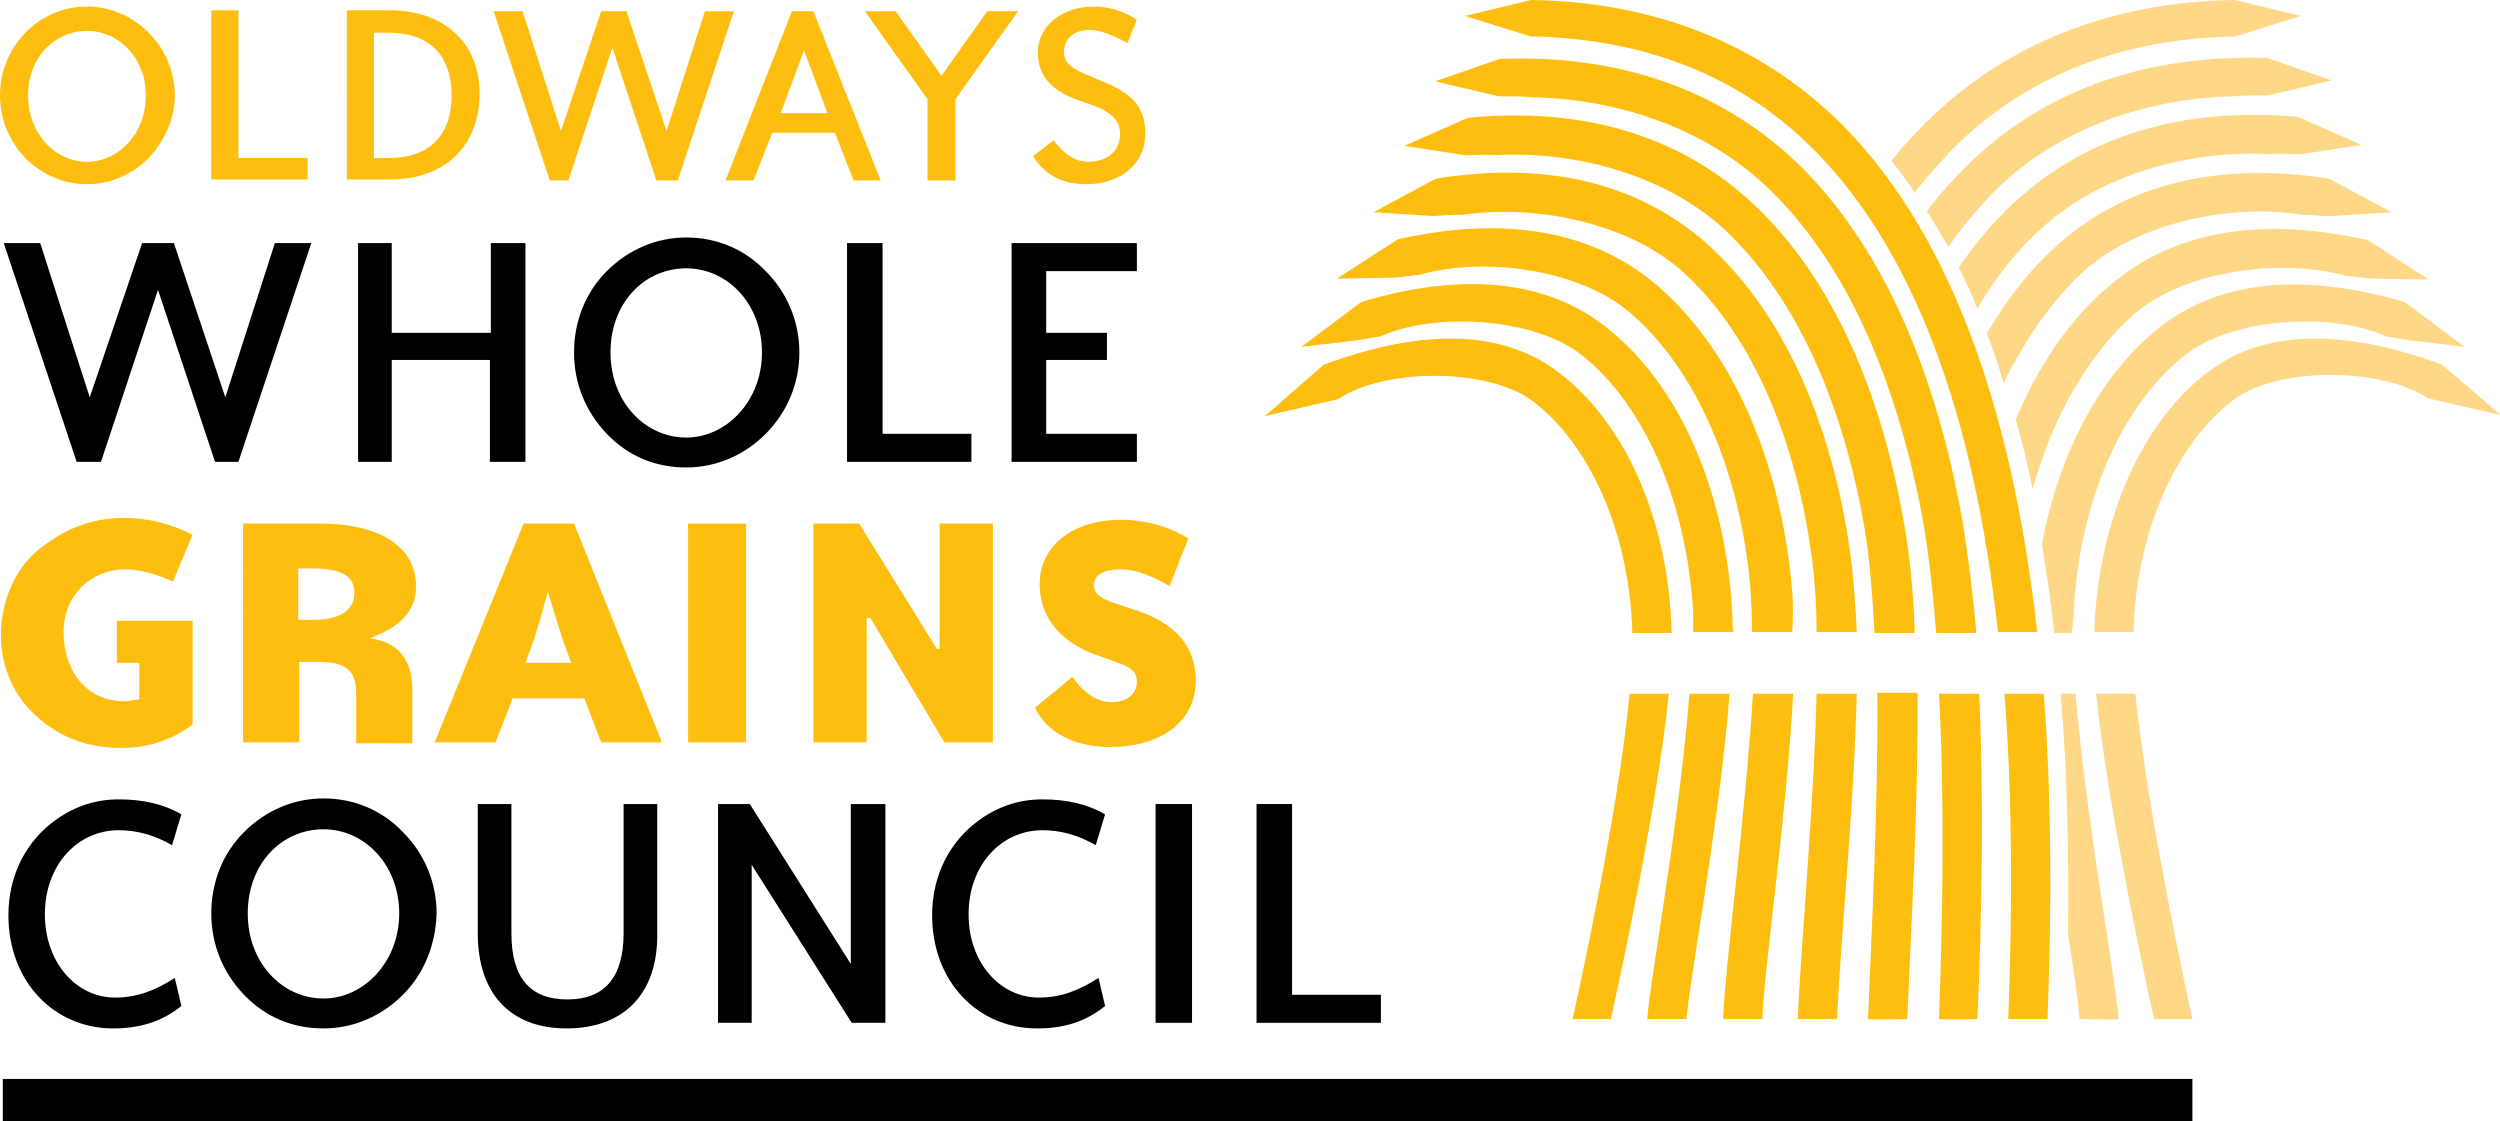
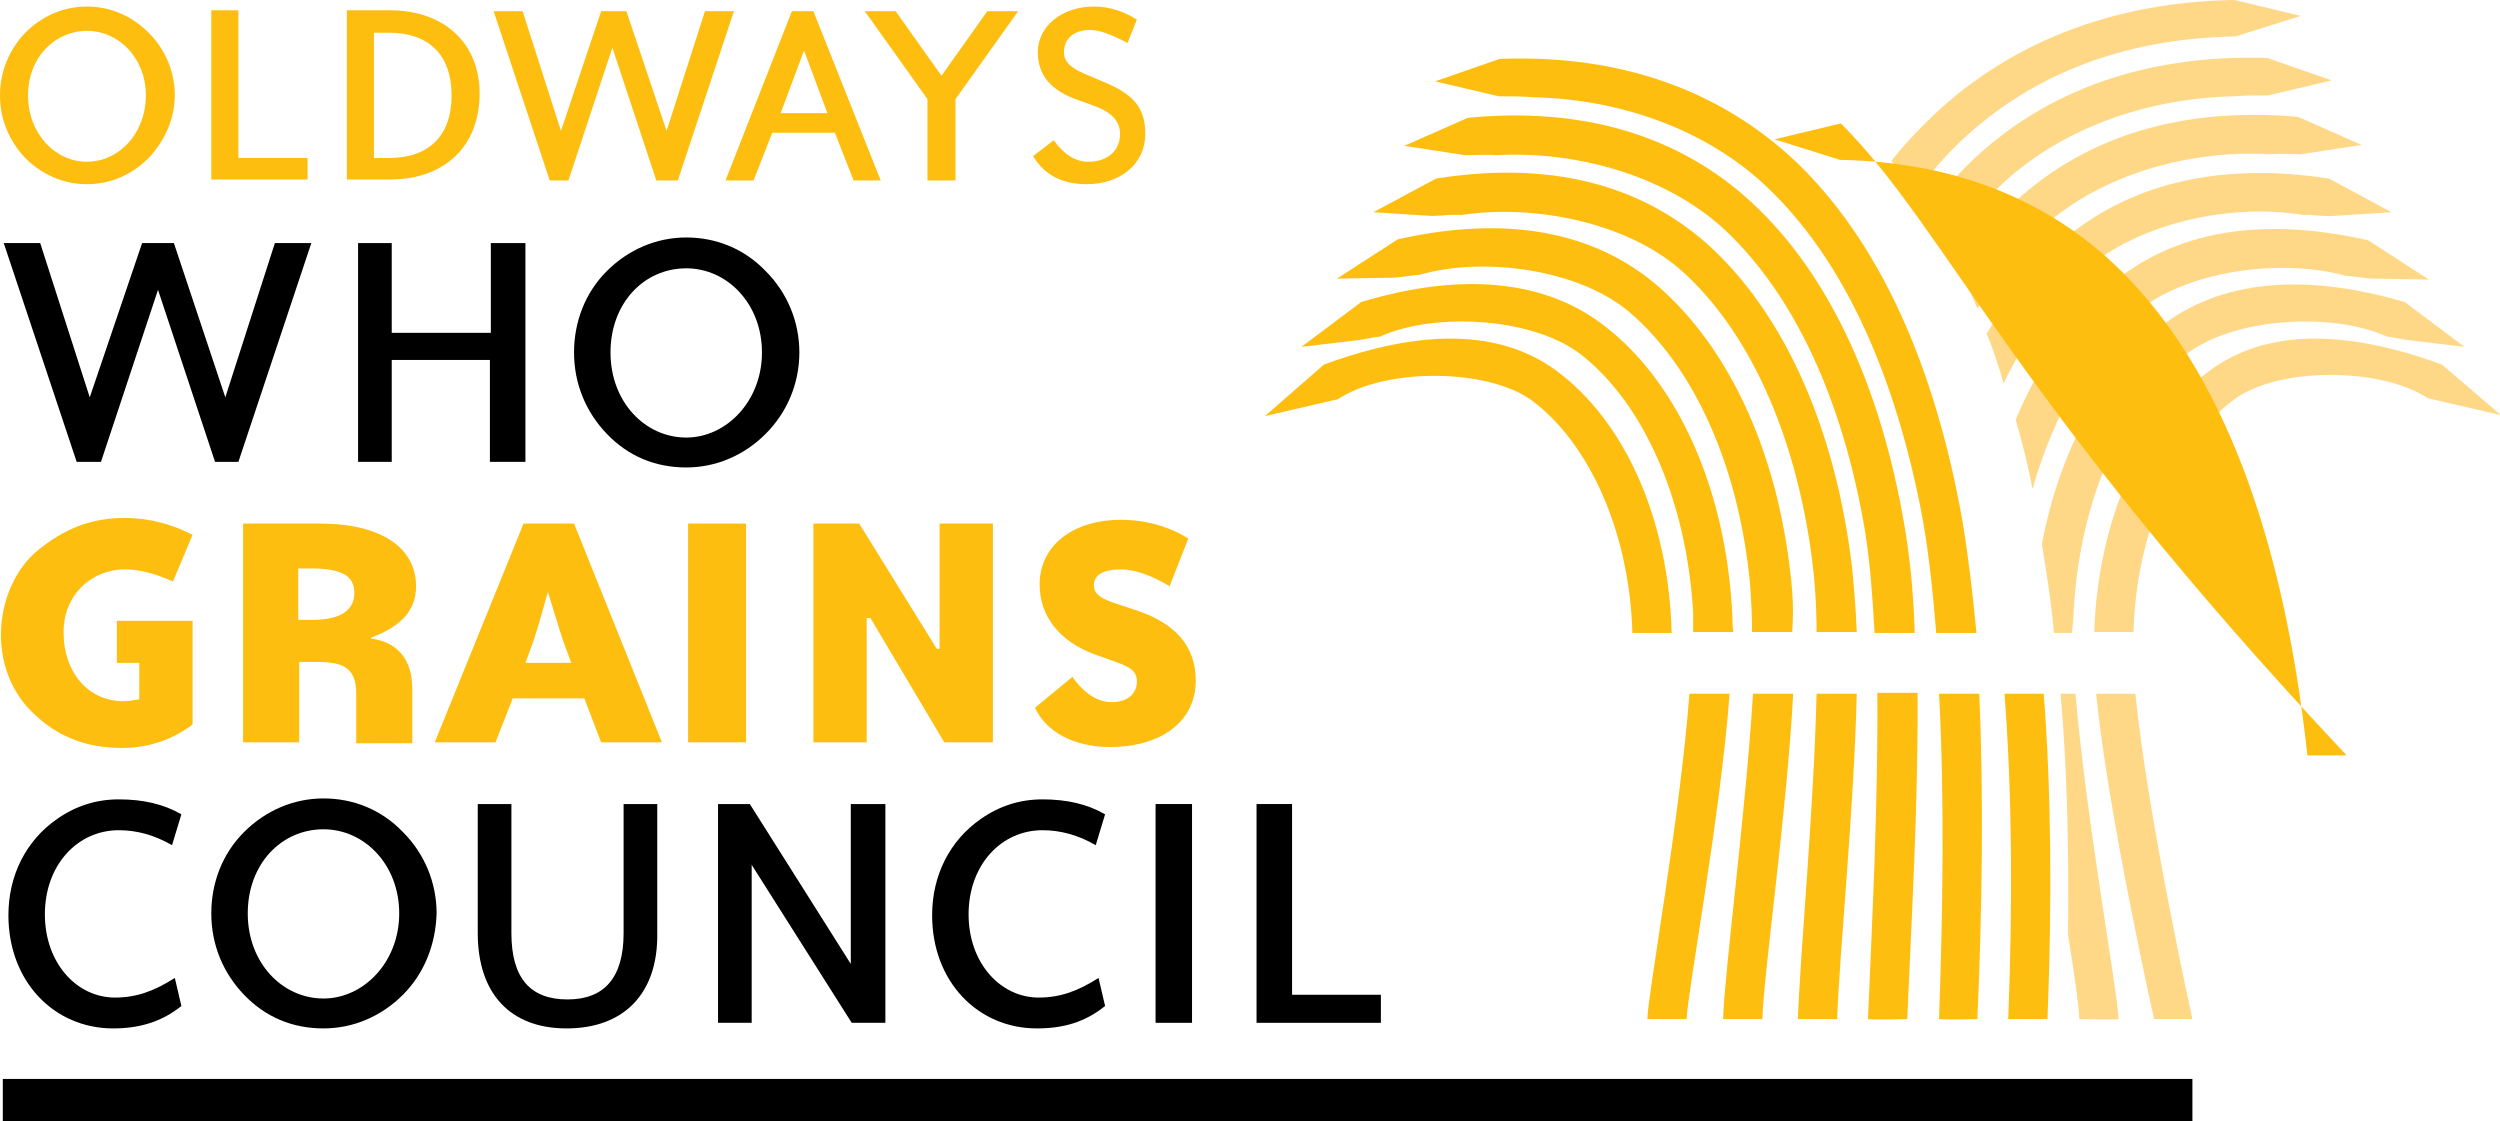
<svg xmlns="http://www.w3.org/2000/svg" version="1.1" x="0px" y="0px" viewBox="0 0 267.4 119.9" style="enable-background:new 0 0 267.4 119.9;" xml:space="preserve">
  <style type="text/css">
	.st0{fill:#FEBE10;}
	.st1{fill:#FFD887;}
</style>
  <g id="Layer_1">
</g>
  <g id="Layer_2">
</g>
  <g id="Layer_3">
    <g>
      <path d="M23,49.4l-6.1-18.4l-6.1,18.4H8.2L0.4,26h3.9l5.3,16.5L15.2,26h3.4l5.5,16.5L29.4,26h3.9l-7.8,23.4H23z" />
      <path d="M52.4,49.4V38.5H41.9v10.9h-3.6V26h3.6v9.6h10.6V26h3.7v23.4H52.4z" />
      <path d="M81.9,46.4c-2.3,2.3-5.3,3.6-8.5,3.6c-3.3,0-6.2-1.2-8.5-3.6c-2.2-2.3-3.5-5.3-3.5-8.7c0-3.3,1.2-6.4,3.5-8.7    c2.3-2.3,5.3-3.6,8.5-3.6c3.2,0,6.2,1.2,8.5,3.6c2.3,2.3,3.6,5.4,3.6,8.7C85.5,41,84.2,44.1,81.9,46.4z M73.4,28.7    c-4.5,0-8.1,3.7-8.1,9c0,5.3,3.7,9.1,8.1,9.1c4.3,0,8.1-3.9,8.1-9.1C81.5,32.5,77.8,28.7,73.4,28.7z" />
-       <path d="M90.6,49.4V26h3.8v20.4h9.5v3H90.6z" />
-       <path d="M108.2,49.4V26h13.4v3h-9.7v6.6h6.5v2.9h-6.5v7.9h9.7v3H108.2z" />
      <path class="st0" d="M13,80c-3.6,0-6.6-1.1-9.1-3.4c-2.4-2.1-3.8-5.2-3.8-8.7c0-3.7,1.6-7.1,3.9-9c2.8-2.3,5.7-3.5,9.3-3.5    c2.6,0,4.9,0.6,7.3,1.8l-2.1,5c-2-0.9-3.7-1.3-5.1-1.3c-3.7,0-6.6,2.8-6.6,6.7c0,4.4,2.7,7.4,6.4,7.4c0.5,0,1.1-0.1,1.7-0.2v-3.9    h-2.4v-4.5h8.1v11.1C18.3,79.2,15.8,80,13,80z" />
      <path class="st0" d="M38.1,79.4v-5.2c0-2.6-1.2-3.4-4.1-3.4h-2v8.6h-6V56h8.2c6.6,0,10.3,2.6,10.3,6.7c0,2.6-1.6,4.3-4.8,5.5v0.1    c2.9,0.4,4.4,2.3,4.4,5.4v5.8H38.1z M37.9,63.4c0-1.9-1.5-2.6-4.7-2.6h-1.3v5.5h1.5C36.4,66.3,37.9,65.3,37.9,63.4z" />
      <path class="st0" d="M54.8,74.8L53,79.4h-6.5L56,56h5.4l9.4,23.4h-6.5l-1.8-4.7H54.8z M61.1,70.9L60.4,69    c-0.2-0.5-0.8-2.4-1.8-5.7c-0.9,3.3-1.5,5.2-1.7,5.7l-0.7,1.9H61.1z" />
      <path class="st0" d="M73.6,79.4V56h6.2v23.4H73.6z" />
      <path class="st0" d="M92.8,79.4H87V56h4.9l8.3,13.4h0.3V56h5.7v23.4H101l-7.9-13.3h-0.4V79.4z" />
      <path class="st0" d="M127.9,72.8c0,4.3-3.6,7.1-9.2,7.1c-3.8,0-6.8-1.6-8-4.2l4-3.3c1.3,1.8,2.7,2.7,4.2,2.7    c1.7,0,2.7-0.9,2.7-2.2c0-1.4-1.2-1.7-2.8-2.3l-1.7-0.6c-3.8-1.4-5.9-4.1-5.9-7.5c0-4.1,3.5-6.9,8.7-6.9c3.3,0,5.8,1.1,7.2,2    l-2,5.1c-2-1.2-3.8-1.8-5.2-1.8c-1.9,0-2.9,0.6-2.9,1.7c0,1,0.9,1.5,2.5,2l1.8,0.6C125.7,66.6,127.9,69.1,127.9,72.8z" />
      <path d="M12.1,110c-6.3,0-11.2-5-11.2-12.1c0-4.3,1.9-8,5.2-10.3c2-1.4,4.2-2.1,6.6-2.1c2.6,0,4.8,0.5,6.7,1.6l-1,3.3    c-1.9-1.1-3.8-1.6-5.7-1.6c-4.4,0-7.9,3.7-7.9,9c0,5.2,3.4,8.9,7.5,8.9c2.3,0,4.2-0.7,6.4-2.1l0.7,3C17.3,109.3,14.9,110,12.1,110    z" />
      <path d="M43.1,106.4c-2.3,2.3-5.3,3.6-8.5,3.6c-3.3,0-6.2-1.2-8.5-3.6c-2.2-2.3-3.5-5.3-3.5-8.7c0-3.3,1.2-6.4,3.5-8.7    c2.3-2.3,5.3-3.6,8.5-3.6c3.2,0,6.2,1.2,8.5,3.6c2.3,2.3,3.6,5.4,3.6,8.7C46.6,101,45.4,104.1,43.1,106.4z M34.6,88.7    c-4.5,0-8.1,3.7-8.1,9c0,5.3,3.7,9.1,8.1,9.1c4.3,0,8.1-3.9,8.1-9.1C42.7,92.5,39,88.7,34.6,88.7z" />
      <path d="M60.6,110c-6,0-9.5-3.7-9.5-10.2V86h3.6v13.8c0,4.8,2,7.1,6,7.1c4,0,6-2.4,6-7.1V86h3.6v13.8    C70.4,106.3,66.7,110,60.6,110z" />
      <path d="M91.1,109.4L80.4,92.5v16.9h-3.6V86h3.4L91,103.1V86h3.7v23.4H91.1z" />
      <path d="M110.9,110c-6.3,0-11.2-5-11.2-12.1c0-4.3,1.9-8,5.2-10.3c2-1.4,4.2-2.1,6.6-2.1c2.6,0,4.8,0.5,6.7,1.6l-1,3.3    c-1.9-1.1-3.8-1.6-5.7-1.6c-4.4,0-7.9,3.7-7.9,9c0,5.2,3.4,8.9,7.5,8.9c2.3,0,4.2-0.7,6.4-2.1l0.7,3    C116.1,109.3,113.8,110,110.9,110z" />
      <path d="M123.6,109.4V86h3.9v23.4H123.6z" />
      <path d="M134.4,109.4V86h3.8v20.4h9.5v3H134.4z" />
    </g>
    <g>
      <path class="st1" d="M208.9,15.9c7.8-7.8,18.1-11.8,30.2-12l7-2.2L239,0c-13.2,0.2-24.6,4.7-33.1,13.2c-1.3,1.3-2.5,2.6-3.6,4    c0.9,1.1,1.7,2.2,2.5,3.4C206.1,18.9,207.5,17.4,208.9,15.9z" />
      <path class="st1" d="M210.7,17.4c-1.6,1.6-3.2,3.3-4.6,5.2c0.8,1.2,1.5,2.5,2.3,3.8c1.6-2.3,3.4-4.4,5.3-6.3    c6.5-6.3,15.8-9.6,25.3-9.8c1.1-0.1,2.5-0.1,3.6-0.1l6.8-1.6l-6.9-2.4C229.6,5.8,218.8,9.6,210.7,17.4z" />
      <path class="st1" d="M215.5,21.6c-2.2,2-4.2,4.4-6,7c0.7,1.4,1.4,2.9,2,4.4c2-3.4,4.3-6.3,6.9-8.6c6.2-5.7,15.7-8.4,24.4-7.9    c0.9-0.1,2.4,0,3.3,0l6.5-1l-6.8-3C233.5,11.4,223.2,14.5,215.5,21.6z" />
      <path class="st1" d="M220.3,26c-3,2.6-5.6,5.9-7.8,9.7c0.7,1.7,1.3,3.5,1.8,5.3c2.4-4.9,5.3-9,8.7-12.1c5.8-5.1,15.7-7.2,23.4-5.9    c0.6-0.1,2.4,0.2,3.1,0.1l6.3-0.4l-6.7-3.6C237.4,17.3,227.6,19.6,220.3,26z" />
      <path class="st1" d="M225.7,30.5c-4.2,3.5-7.6,8.4-10.1,14.4c0.7,2.4,1.3,4.8,1.8,7.4c2.3-8.1,6.2-14.7,11-18.8    c5.4-4.6,15.6-5.9,22.5-4c0.4,0,2.3,0.3,2.8,0.3l6.1,0.1l-6.5-4.2C241.8,23.1,232.5,24.7,225.7,30.5z" />
      <path class="st1" d="M221.2,100c0.7,4.3,1.2,7.9,1.2,9c0,0,4.2,0.1,4.2,0c-0.1-3-3.5-21.5-4.6-34.8h-1.6    C221.1,82.2,221.3,90.8,221.2,100z" />
      <path class="st1" d="M221.8,65.5c0.6-12.1,5.3-22.3,11.9-27.5c5-4,15.6-4.7,21.6-2c0.2,0,2.2,0.4,2.5,0.4l5.8,0.7l-6.4-4.8    c-11-3.2-19.8-2.3-26.2,2.7c-6.2,4.9-10.7,13.2-12.6,23.2c0.5,3.1,1,6.2,1.3,9.5h1.9C221.7,66.9,221.8,66.1,221.8,65.5z" />
      <path class="st1" d="M230.4,109h4.1c0,0-4.8-21.7-6.1-34.8h-4.2C225.5,87.2,230.4,109,230.4,109z" />
      <path class="st1" d="M261.2,39c-10.6-3.9-18.9-3.7-24.8,0.6c-7.3,5.4-12,16-12.4,28h4.2c0.3-10.9,4.7-20.4,10.8-24.9    c4.6-3.4,15.5-3.5,20.7-0.1l7.8,1.8L261.2,39z" />
      <path class="st0" d="M214.8,109h4.2c0.5-12.7,0.4-24.3-0.4-34.8h-4.2C215.2,84.6,215.3,96.3,214.8,109z" />
-       <path class="st0" d="M196.9,13.2C188.3,4.7,177,0.2,163.8,0l-7.1,1.7l7,2.2c12.1,0.2,22.4,4.2,30.2,12    c10.5,10.5,17.2,27.8,19.8,51.7h4.2C215.1,42.6,208.1,24.4,196.9,13.2z" />
+       <path class="st0" d="M196.9,13.2l-7.1,1.7l7,2.2c12.1,0.2,22.4,4.2,30.2,12    c10.5,10.5,17.2,27.8,19.8,51.7h4.2C215.1,42.6,208.1,24.4,196.9,13.2z" />
      <path class="st0" d="M209.9,55.7c-3-16.9-9-29.9-17.7-38.3C184,9.6,173.2,5.8,160.4,6.3l-6.9,2.4l6.8,1.6c1.1,0,2.6,0,3.6,0.1    c9.5,0.2,18.8,3.5,25.3,9.8c7.7,7.4,13.2,19,16.2,34c0.8,4,1.3,8.6,1.7,13.5h4.3C211,63.4,210.5,59.3,209.9,55.7z" />
      <path class="st0" d="M207.4,109c1.1,0.1,4.1,0,4.1,0c0.5-11.3,0.7-23.6,0.2-34.8h-4.3C208,85.4,207.8,97.7,207.4,109z" />
      <path class="st0" d="M199.8,109c0.4,0.1,4.2,0,4.2,0c0.4-9.7,1.2-23,1.1-34.9h-4.3C200.9,86.1,200.2,99.3,199.8,109z" />
      <path class="st0" d="M204,58.1c-2.4-16-8.2-28.7-16.7-36.5c-7.7-7.1-18-10.2-30.3-9l-6.8,3l6.5,1c0.9,0,2.5-0.1,3.3,0    c8.6-0.5,18.2,2.2,24.4,7.9c7.4,6.9,12.7,18.1,15.1,32.4c0.5,3.2,0.8,6.9,1,10.8h4.3C204.7,64.2,204.4,60.9,204,58.1z" />
      <path class="st0" d="M192.3,109c2.4,0,4.2,0,4.2,0c0.3-7.8,1.8-22.3,2.1-34.8h-4.3C194,86.7,192.6,101.2,192.3,109z" />
      <path class="st0" d="M198.1,60.7c-1.8-15.1-7.4-27.4-15.6-34.7c-7.3-6.4-17-8.8-28.9-6.9l-6.7,3.6l6.3,0.4c0.7,0,2.4-0.2,3.1-0.1    c7.8-1.2,17.7,0.8,23.5,5.9c7.1,6.3,12.2,17.2,14,30.8c0.3,2.3,0.5,5,0.5,7.9h4.3C198.5,65.1,198.3,62.8,198.1,60.7z" />
      <path class="st0" d="M191.7,63.3c-1.2-14.3-6.6-26.1-14.6-32.9c-6.8-5.7-16.1-7.4-27.6-4.8l-6.5,4.2l6.1-0.1    c0.4,0,2.3-0.3,2.7-0.3c6.9-2,17.1-0.6,22.5,4c6.8,5.8,11.7,16.3,12.9,29.2c0.1,1.5,0.2,3.2,0.2,5h4.3    C191.8,66.1,191.8,64.6,191.7,63.3z" />
      <path class="st0" d="M184.3,109c2,0,4.2,0,4.2,0c0.2-5.5,2.6-21.8,3.3-34.8h-4.3C186.7,87.2,184.5,103.4,184.3,109z" />
      <path class="st0" d="M176.2,109c2.5,0,4.2,0,4.2,0c0.1-2.9,3.6-21.6,4.6-34.8h-4.3C179.7,87.5,176.3,106,176.2,109z" />
      <path class="st0" d="M185.3,66c-0.6-13.4-5.7-24.9-13.5-31c-6.3-5-15.2-6-26.2-2.7l-6.4,4.8l5.9-0.7c0.2,0,2.2-0.4,2.5-0.4    c6-2.7,16.6-2,21.6,2c6.6,5.2,11.2,15.5,11.9,27.5c0,0.7,0,1.4,0,2.1h4.3C185.3,67,185.3,66.5,185.3,66z" />
-       <path class="st0" d="M168.2,109h4.1c0,0,4.9-21.8,6.2-34.8h-4.2C173.1,87.3,168.2,109,168.2,109z" />
      <path class="st0" d="M166.4,39.6c-5.9-4.3-14.2-4.5-24.8-0.6l-6.3,5.5l7.8-1.8c5.1-3.4,16-3.3,20.7,0.1c6.1,4.5,10.5,14,10.8,24.9    h4.2C178.5,55.6,173.8,45,166.4,39.6z" />
    </g>
    <rect x="0.3" y="115.4" width="234.2" height="4.5" />
  </g>
  <g id="OLDWAYS">
    <g>
      <path class="st0" d="M15.9,16.9c-1.8,1.8-4.1,2.8-6.6,2.8c-2.5,0-4.8-1-6.6-2.8C1,15.1,0,12.8,0,10.2c0-2.6,1-4.9,2.7-6.7    c1.8-1.8,4.1-2.8,6.6-2.8c2.5,0,4.8,1,6.6,2.8c1.8,1.8,2.8,4.2,2.8,6.7S17.6,15.1,15.9,16.9z M9.3,3.3C5.9,3.3,3,6.1,3,10.2    c0,4.1,2.9,7.1,6.3,7.1c3.4,0,6.3-3,6.3-7.1C15.6,6.2,12.7,3.3,9.3,3.3z" />
      <path class="st0" d="M22.6,19.3V1.1h2.9v15.8h7.4v2.3H22.6z" />
      <path class="st0" d="M51.3,10c0,5.7-3.8,9.2-9.6,9.2h-4.6V1.1h4.6C47.5,1.1,51.3,4.6,51.3,10z M48.3,10.2c0-4.3-2.4-6.7-6.7-6.7    H40v13.4h1.6C45.9,16.9,48.3,14.5,48.3,10.2z" />
      <path class="st0" d="M70.2,19.3L65.5,5.1l-4.7,14.2h-2l-6-18.1h3.1l4.1,12.8l4.3-12.8h2.7l4.3,12.8l4.1-12.8h3.1l-6,18.1H70.2z" />
      <path class="st0" d="M91.3,19.3l-2-5.1h-6.7l-2,5.1h-3l7.1-18.1h2.3l7.2,18.1H91.3z M86,5.4l-2.5,6.7h5L86,5.4z" />
      <path class="st0" d="M102.1,19.3h-2.9v-8.7l-6.7-9.4h3.3l4.9,6.9l4.9-6.9h3.3l-6.7,9.4V19.3z" />
      <path class="st0" d="M122.5,14.3c0,3.2-2.6,5.4-6.3,5.4c-2.6,0-4.5-1-5.7-3l2.2-1.7c1.1,1.5,2.3,2.3,3.7,2.3c2.1,0,3.4-1.2,3.4-3    c0-1.4-1-2.4-3.1-3.1l-1.4-0.5c-2.9-1-4.3-2.7-4.3-5.1c0-2.8,2.6-4.9,6-4.9c1.6,0,3.2,0.5,4.6,1.4l-1,2.5c-1.7-0.9-3-1.4-4-1.4    c-1.7,0-2.8,0.9-2.8,2.4c0,1.1,0.9,1.8,2.7,2.5l1.4,0.6C121.1,10,122.5,11.4,122.5,14.3z" />
    </g>
  </g>
</svg>